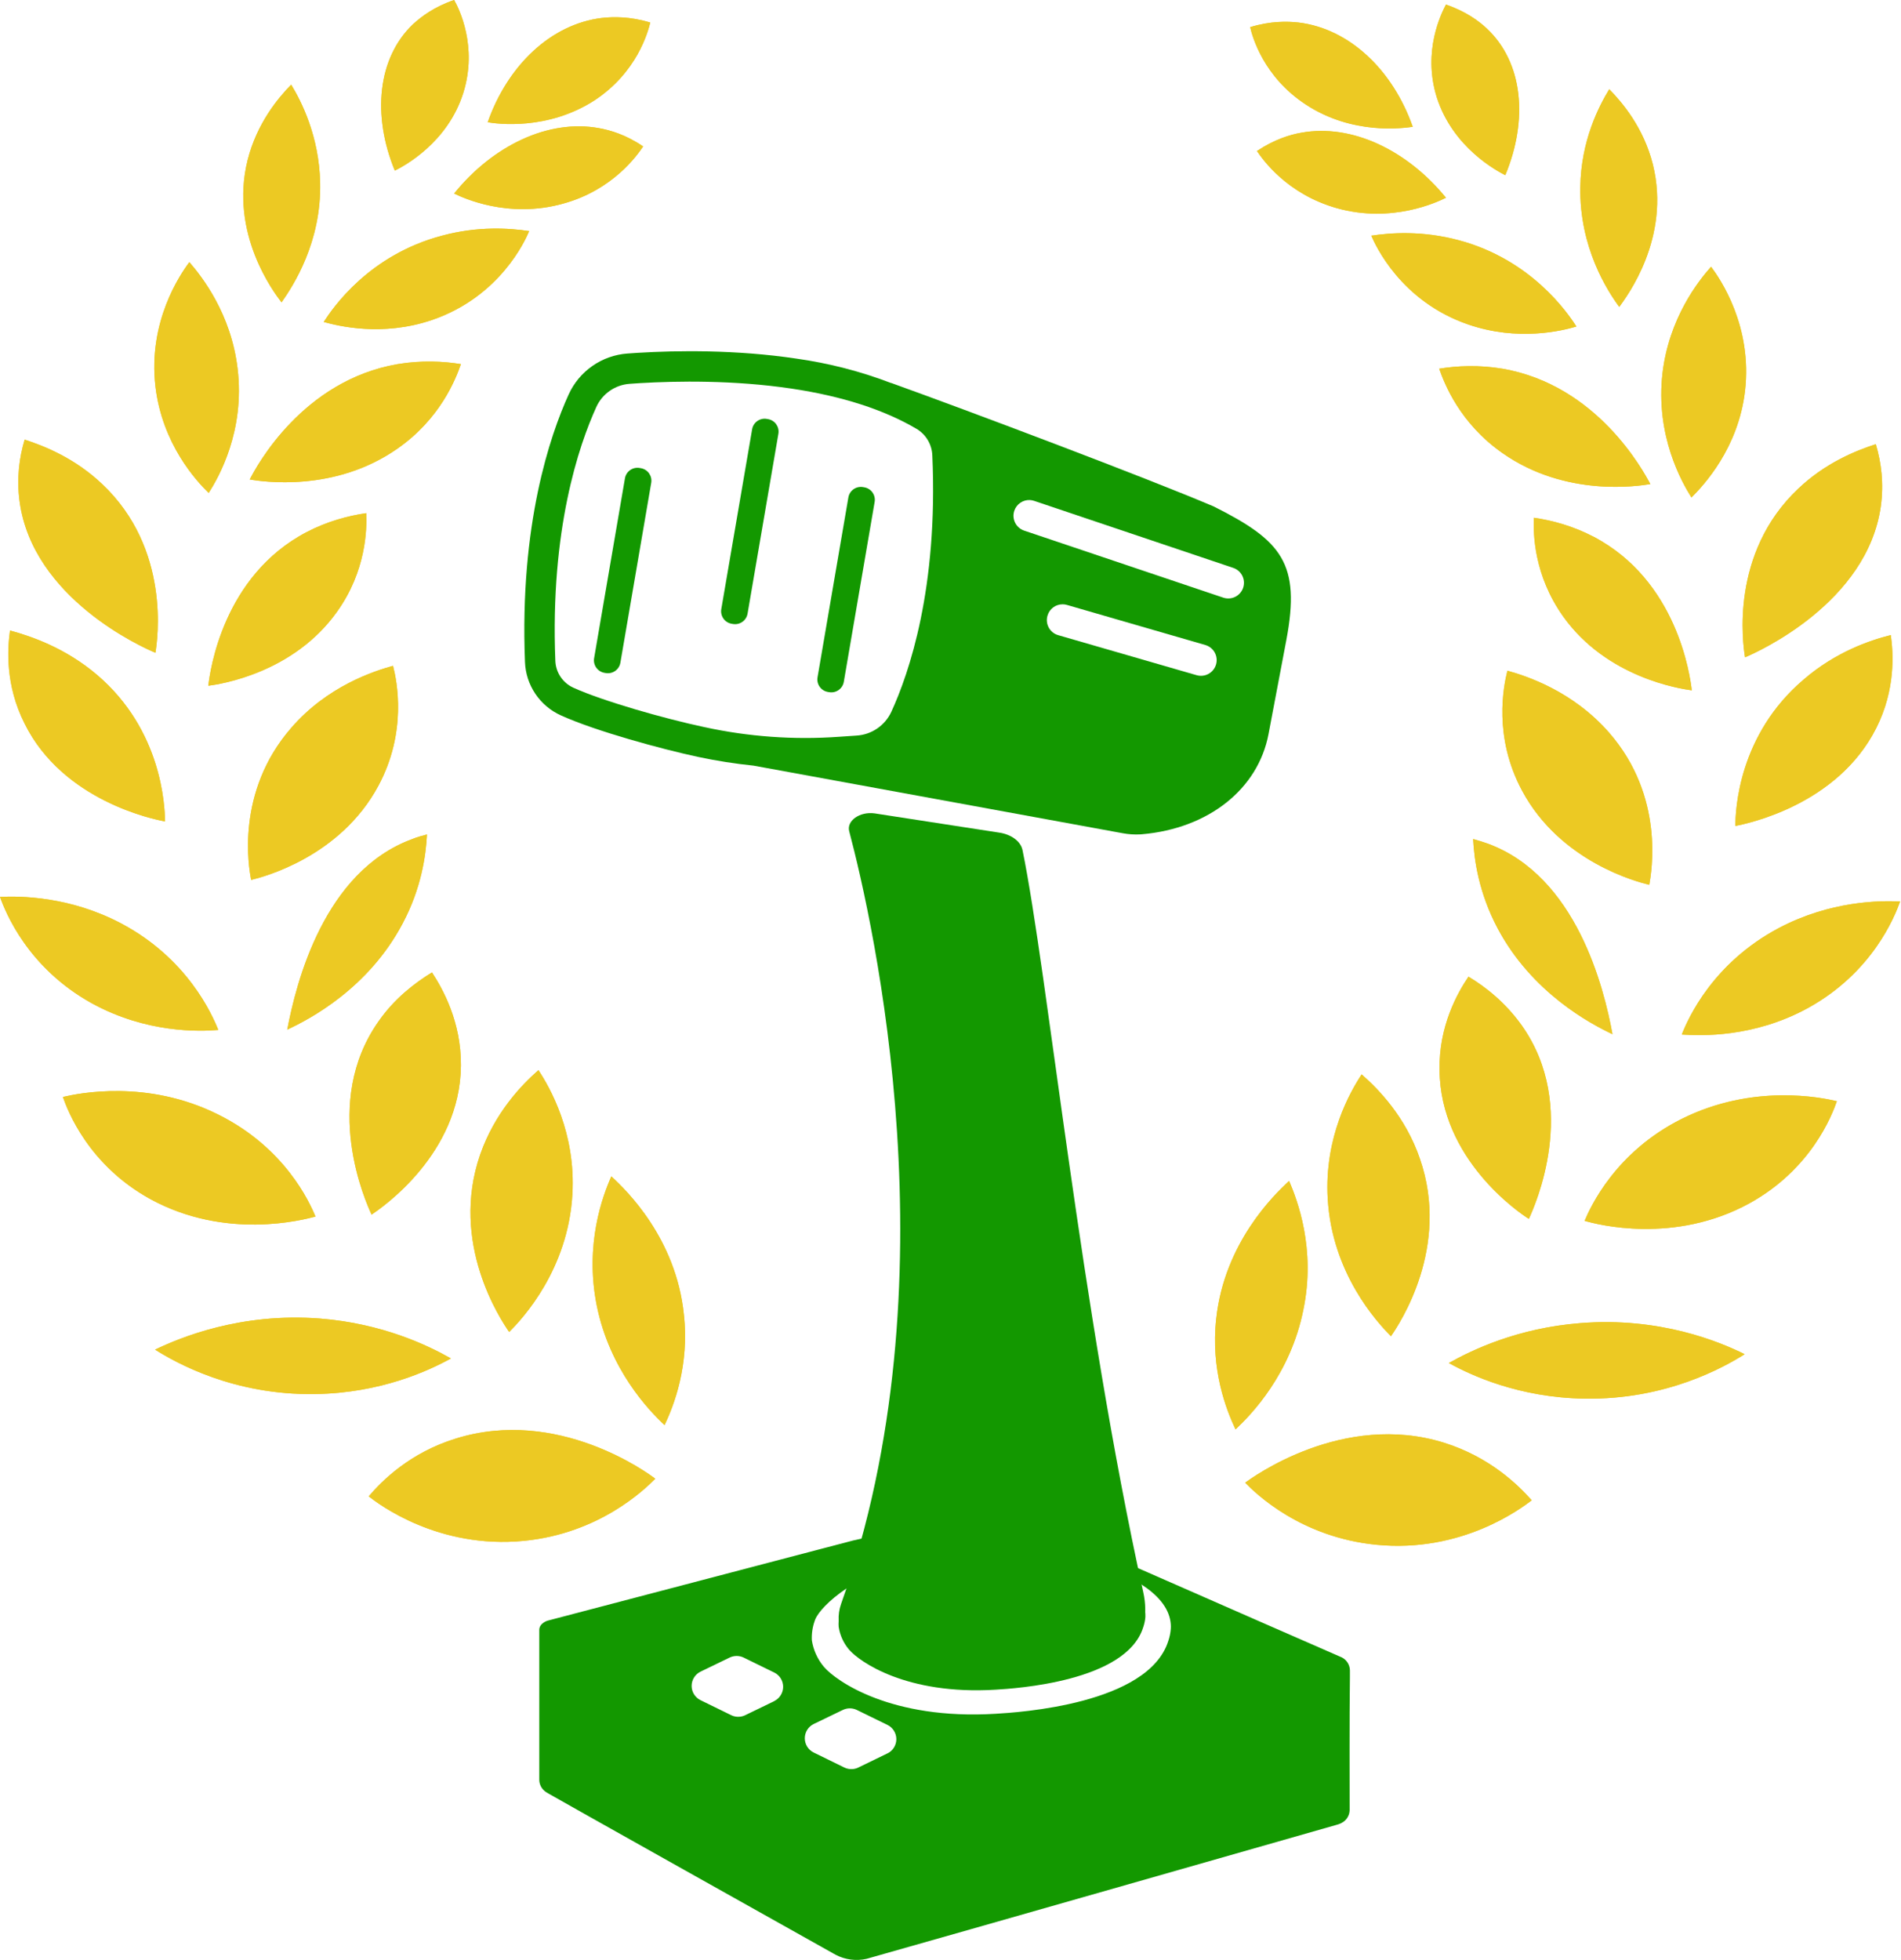
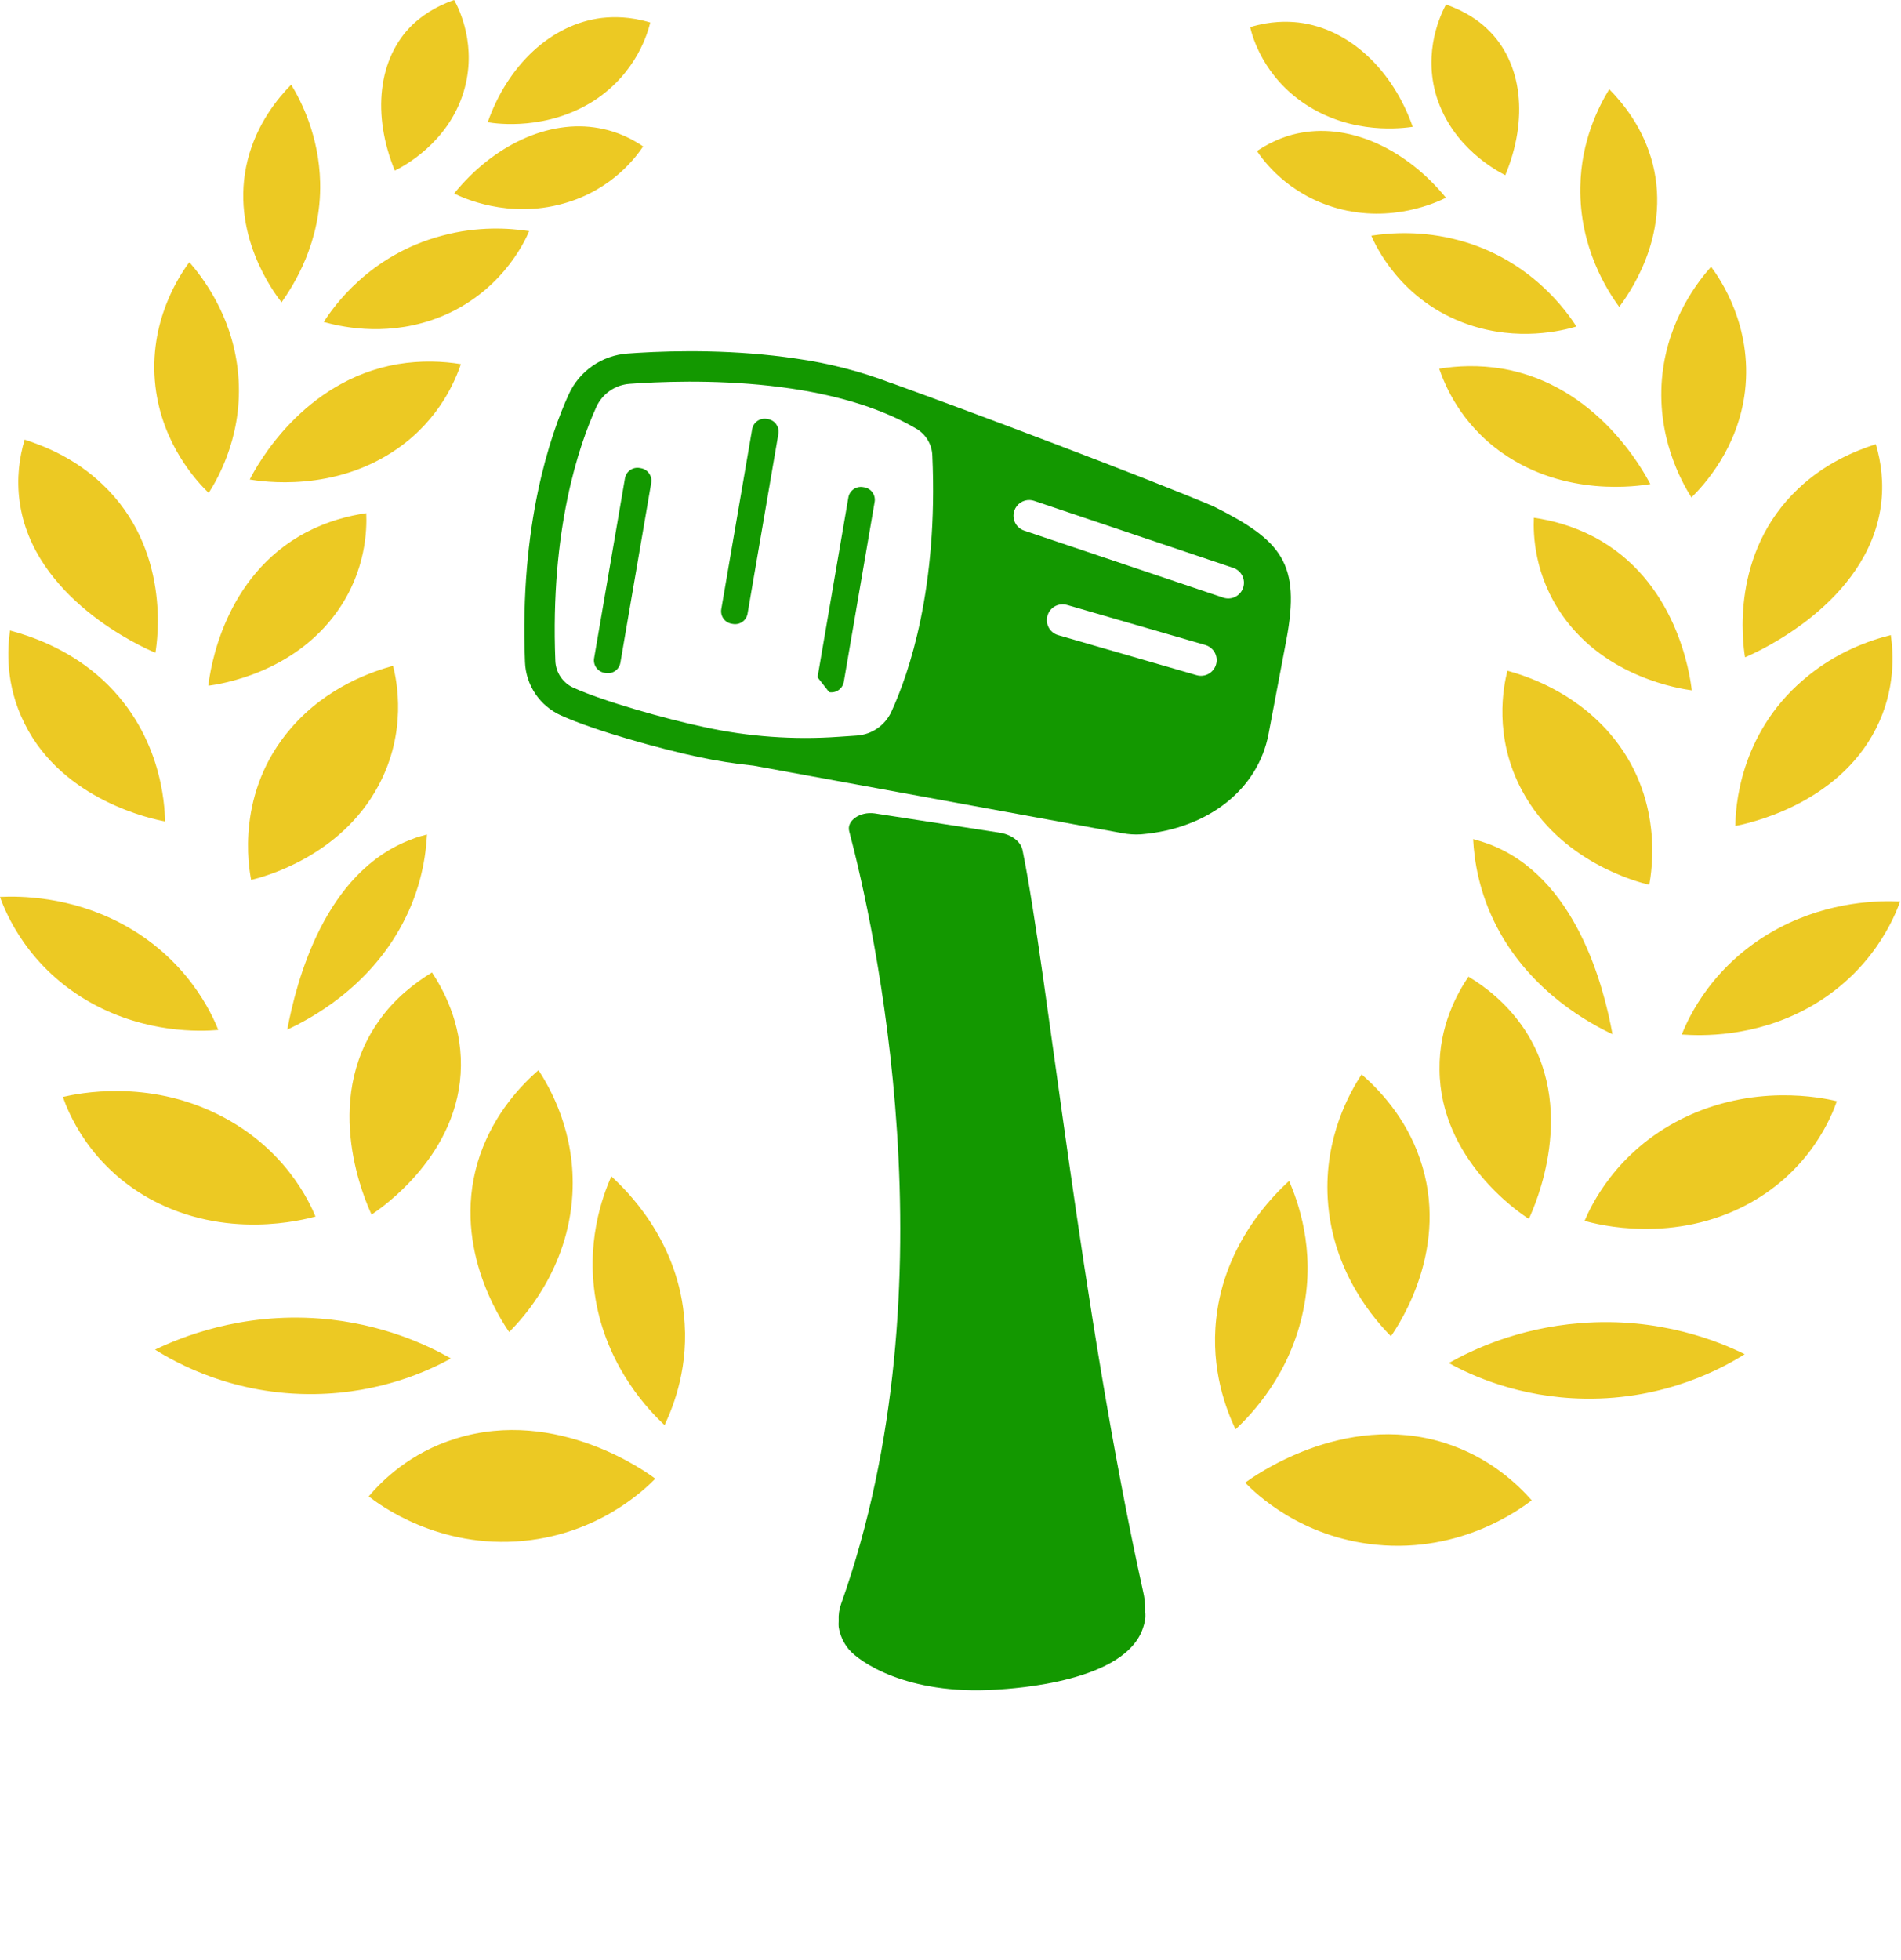
<svg xmlns="http://www.w3.org/2000/svg" width="1037" height="1069" viewBox="0 0 1037 1069" fill="none">
  <path d="M703.225 644.071C694.839 651.739 667.94 677.941 663.46 719.117C660.346 746.924 668.919 768.857 673.989 779.551C682.562 771.527 704.001 749.423 711.021 714.126C717.839 680.973 707.705 654.587 703.225 644.071ZM787.81 786.858C732.46 769.567 682.95 805.937 679.246 808.607C684.899 814.486 709.46 838.38 750.779 842.477C797.556 847.107 829.913 822.51 835.558 818.235C828.15 809.856 812.76 794.704 787.81 786.858ZM861.874 721.617C827.964 724.287 803.014 736.23 790.342 743.359C802.238 749.955 828.546 762.261 864.406 762.786C908.845 763.504 940.418 745.681 951.724 738.552C938.469 731.955 905.537 718.052 861.874 721.617ZM742.788 585.952C736.545 595.403 722.327 620.177 724.276 653.692C726.613 694.521 751.167 721.077 758.769 728.746C763.444 721.972 791.32 680.256 774.555 631.95C766.759 609.128 751.951 593.976 742.788 585.952ZM917.418 610.201C881.365 628.201 867.721 657.974 864.406 665.82C871.029 667.78 913.333 678.828 954.45 656.191C987.972 637.652 999.278 608.418 1002.01 600.572C993.819 598.612 956.399 590.766 917.418 610.201ZM833.998 664.748C837.119 657.974 861.68 603.782 830.1 559.211C821.333 546.92 810.609 538.356 801.065 532.654C795.017 541.566 784.883 559.566 785.271 583.46C785.667 632.127 828.546 661.361 833.998 664.748ZM970.431 506.091C934.377 525.17 920.928 555.291 917.418 564.21C927.753 564.92 956.601 565.992 986.225 549.767C1021.5 530.34 1033.58 499.85 1036.51 491.655C1025.4 491.116 998.502 491.3 970.431 506.091ZM811.587 460.1C809.056 459.212 806.323 458.318 803.597 457.601C804.187 469.189 806.711 486.841 816.852 506.091C835.558 541.388 867.527 558.323 879.61 564.025C874.928 538.356 859.731 477.752 811.587 460.1ZM946.654 450.472C952.889 449.229 1002.21 439.239 1023.45 397.174C1034.17 375.958 1032.8 356.175 1031.44 346.369C1019.94 349.217 1001.23 355.636 983.887 370.611C948.416 400.739 946.654 441.56 946.654 450.472ZM877.855 399.667C857.976 376.852 832.638 368.651 822.303 365.797C820.168 374.175 814.507 401.804 830.301 431.222C851.151 470.084 893.059 480.962 899.69 482.56C900.855 475.608 908.263 434.609 877.855 399.667ZM951.919 358.49C959.132 355.458 1018.58 328.717 1025.98 276.13C1027.74 263.476 1026.18 252.066 1023.26 242.26C1012.14 245.824 995.582 252.598 980.96 266.508C943.54 301.805 950.754 351.183 951.919 358.49ZM869.282 292.71C857.976 286.823 846.67 283.798 836.731 282.371C836.342 291.105 836.731 313.749 852.711 336.208C876.488 369.546 916.253 375.603 922.877 376.497C921.906 368.296 914.887 316.603 869.282 292.71ZM819.578 247.081C854.078 271.316 893.641 265.081 900.265 264.016C896.367 256.702 871.231 210.001 819.578 201.083C806.711 198.946 795.017 199.478 785.085 201.083C788.005 209.462 796.391 230.856 819.578 247.081ZM951.919 213.211C956.011 177.913 938.469 152.238 933.399 145.471C926.387 153.31 910.406 173.632 906.896 203.575C902.998 237.63 917.418 262.944 922.683 271.316C929.314 264.726 948.215 244.581 951.919 213.211ZM748.053 128.536C750.189 133.52 764.034 164.359 801.065 177.019C828.15 186.285 852.129 180.406 859.925 178.084C855.049 170.422 835.17 141.544 795.801 131.028C775.922 125.681 758.575 126.924 748.053 128.536ZM901.639 89.674C896.569 69.522 884.874 55.804 877.855 48.668C872.202 57.941 862.457 76.658 862.068 101.965C861.486 134.948 876.877 158.657 883.314 167.39C887.406 161.689 911.571 129.778 901.639 89.674ZM709.849 72.384C703.613 73.449 695.04 76.119 685.683 82.36C688.797 86.997 702.052 105.892 729.339 113.553C759.359 121.932 784.106 110.173 788.781 107.852C767.543 81.821 737.329 67.385 709.849 72.384ZM821.138 95.553C833.811 65.07 830.689 34.054 811.199 15.692C806.913 11.588 799.699 6.241 788.781 2.492C786.25 7.313 775.922 27.813 783.718 52.943C792.493 80.578 816.658 93.238 821.138 95.553ZM712.38 57.047C737.919 73.804 765.393 69.877 770.657 69.167C759.747 38.152 736.157 15.692 708.482 12.298C702.247 11.588 693.091 11.411 681.972 14.798C683.144 19.967 689.193 41.894 712.38 57.047ZM333.489 641.571C328.806 652.094 318.867 678.473 325.491 711.811C332.51 746.924 353.95 769.212 362.523 777.229C367.593 766.535 376.166 744.609 373.044 716.802C368.758 675.441 341.86 649.24 333.489 641.571ZM248.701 784.543C223.752 792.204 208.354 807.535 201.14 816.091C206.599 820.372 239.15 844.969 285.927 840.333C327.051 836.242 351.605 812.349 357.452 806.463C353.554 803.437 304.253 767.246 248.701 784.543ZM174.638 719.117C130.974 715.73 98.035 729.633 84.586 736.052C95.892 743.182 127.465 761.004 171.904 760.294C207.771 759.761 234.087 747.463 245.968 740.867C233.497 733.737 208.548 721.787 174.638 719.117ZM261.949 629.628C245.191 677.941 273.068 719.65 277.743 726.424C285.337 718.94 309.898 692.199 312.236 651.377C314.185 617.869 299.959 593.081 293.723 583.637C284.561 591.654 269.947 606.807 261.949 629.628ZM172.099 663.498C168.79 655.474 155.334 625.886 119.086 607.879C80.299 588.451 42.677 596.297 34.306 598.257C37.032 606.097 48.338 635.33 81.86 653.877C123.178 676.513 165.281 665.28 172.099 663.498ZM251.427 581.145C251.629 557.258 241.488 539.251 235.64 530.34C226.089 536.219 215.172 544.598 206.599 556.896C175.026 601.46 199.579 655.659 202.701 662.433C207.965 658.868 251.039 629.628 251.427 581.145ZM119.086 561.71C115.576 552.977 102.127 522.671 66.066 503.599C38.003 488.801 11.104 488.623 0 489.156C2.92 497.357 15.002 527.84 50.287 547.275C79.911 563.499 108.758 562.605 119.086 561.71ZM219.66 503.599C229.793 484.526 232.325 466.697 232.915 455.108C230.189 455.819 227.456 456.536 224.917 457.601C176.773 475.253 161.569 535.864 156.7 561.533C168.977 555.831 200.953 539.067 219.66 503.599ZM90.044 447.979C89.85 439.239 88.29 398.24 53.013 368.118C35.665 353.321 16.765 346.909 5.459 343.87C4.092 353.676 2.726 373.465 13.442 394.675C34.306 436.746 83.809 446.907 90.044 447.979ZM206.405 428.545C222.191 399.134 216.546 371.499 214.395 363.127C204.067 365.981 178.536 374.175 158.844 396.997C128.435 431.939 135.657 473.109 137.016 479.89C143.639 478.285 185.548 467.407 206.405 428.545ZM84.78 355.991C85.952 348.862 93.166 299.306 55.746 264.016C41.124 250.106 24.561 243.332 13.442 239.767C10.522 249.573 8.969 260.977 10.716 273.637C17.93 326.225 77.372 352.966 84.78 355.991ZM183.793 333.709C199.781 311.427 200.169 288.606 199.781 279.879C189.834 281.306 178.536 284.331 167.23 290.217C121.617 314.104 114.605 365.797 113.627 373.998C120.453 373.11 160.016 367.046 183.793 333.709ZM216.934 198.584C165.079 207.502 139.943 254.21 136.232 261.516C142.863 262.589 182.434 268.823 216.934 244.581C240.121 228.363 248.507 206.969 251.427 198.584C241.682 196.986 229.793 196.446 216.934 198.584ZM113.821 268.823C119.28 260.451 133.708 234.953 129.608 201.083C126.098 171.133 110.117 150.817 103.299 142.971C98.229 149.745 80.688 175.414 84.78 210.711C88.484 242.26 107.198 262.404 113.821 268.823ZM235.64 174.52C272.672 161.866 286.51 131.206 288.66 126.036C278.131 124.431 260.784 123.189 241.099 128.536C201.342 139.052 181.65 167.752 176.587 175.592C184.383 177.729 208.354 183.793 235.64 174.52ZM174.638 99.473C174.048 74.337 164.497 55.449 158.844 46.168C151.824 53.297 140.13 67.207 135.067 87.352C125.127 127.279 149.3 159.367 153.586 164.898C159.822 155.987 175.414 132.271 174.638 99.473ZM307.173 111.061C334.459 103.577 347.707 84.498 350.828 79.868C341.471 73.449 332.704 70.95 326.663 69.877C299.182 64.886 268.968 79.328 247.73 105.537C252.405 107.852 277.153 119.44 307.173 111.061ZM252.794 50.45C260.59 25.314 250.456 4.814 247.73 0C236.813 3.749 229.793 9.096 225.313 13.193C206.016 31.555 202.902 62.748 215.373 93.054C220.048 90.739 244.221 78.085 252.794 50.45ZM266.049 66.668C276.966 35.652 300.541 13.193 328.216 9.806C334.459 9.096 343.622 8.918 354.726 12.298C353.367 17.645 347.52 39.401 324.318 54.732C298.592 71.311 271.119 67.563 266.049 66.668Z" fill="#ECC923" />
-   <path d="M703.225 644.071C694.839 651.739 667.94 677.941 663.46 719.117C660.346 746.924 668.919 768.857 673.989 779.551C682.562 771.527 704.001 749.423 711.021 714.126C717.839 680.973 707.705 654.587 703.225 644.071ZM787.81 786.858C732.46 769.567 682.95 805.937 679.246 808.607C684.899 814.486 709.46 838.38 750.779 842.477C797.556 847.107 829.913 822.51 835.558 818.235C828.15 809.856 812.76 794.704 787.81 786.858ZM861.874 721.617C827.964 724.287 803.014 736.23 790.342 743.359C802.238 749.955 828.546 762.261 864.406 762.786C908.845 763.504 940.418 745.681 951.724 738.552C938.469 731.955 905.537 718.052 861.874 721.617ZM742.788 585.952C736.545 595.403 722.327 620.177 724.276 653.692C726.613 694.521 751.167 721.077 758.769 728.746C763.444 721.972 791.32 680.256 774.555 631.95C766.759 609.128 751.951 593.976 742.788 585.952ZM917.418 610.201C881.365 628.201 867.721 657.974 864.406 665.82C871.029 667.78 913.333 678.828 954.45 656.191C987.972 637.652 999.278 608.418 1002.01 600.572C993.819 598.612 956.399 590.766 917.418 610.201ZM833.998 664.748C837.119 657.974 861.68 603.782 830.1 559.211C821.333 546.92 810.609 538.356 801.065 532.654C795.017 541.566 784.883 559.566 785.271 583.46C785.667 632.127 828.546 661.361 833.998 664.748ZM970.431 506.091C934.377 525.17 920.928 555.291 917.418 564.21C927.753 564.92 956.601 565.992 986.225 549.767C1021.5 530.34 1033.58 499.85 1036.51 491.655C1025.4 491.116 998.502 491.3 970.431 506.091ZM811.587 460.1C809.056 459.212 806.323 458.318 803.597 457.601C804.187 469.189 806.711 486.841 816.852 506.091C835.558 541.388 867.527 558.323 879.61 564.025C874.928 538.356 859.731 477.752 811.587 460.1ZM946.654 450.472C952.889 449.229 1002.21 439.239 1023.45 397.174C1034.17 375.958 1032.8 356.175 1031.44 346.369C1019.94 349.217 1001.23 355.636 983.887 370.611C948.416 400.739 946.654 441.56 946.654 450.472ZM877.855 399.667C857.976 376.852 832.638 368.651 822.303 365.797C820.168 374.175 814.507 401.804 830.301 431.222C851.151 470.084 893.059 480.962 899.69 482.56C900.855 475.608 908.263 434.609 877.855 399.667ZM951.919 358.49C959.132 355.458 1018.58 328.717 1025.98 276.13C1027.74 263.476 1026.18 252.066 1023.26 242.26C1012.14 245.824 995.582 252.598 980.96 266.508C943.54 301.805 950.754 351.183 951.919 358.49ZM869.282 292.71C857.976 286.823 846.67 283.798 836.731 282.371C836.342 291.105 836.731 313.749 852.711 336.208C876.488 369.546 916.253 375.603 922.877 376.497C921.906 368.296 914.887 316.603 869.282 292.71ZM819.578 247.081C854.078 271.316 893.641 265.081 900.265 264.016C896.367 256.702 871.231 210.001 819.578 201.083C806.711 198.946 795.017 199.478 785.085 201.083C788.005 209.462 796.391 230.856 819.578 247.081ZM951.919 213.211C956.011 177.913 938.469 152.238 933.399 145.471C926.387 153.31 910.406 173.632 906.896 203.575C902.998 237.63 917.418 262.944 922.683 271.316C929.314 264.726 948.215 244.581 951.919 213.211ZM748.053 128.536C750.189 133.52 764.034 164.359 801.065 177.019C828.15 186.285 852.129 180.406 859.925 178.084C855.049 170.422 835.17 141.544 795.801 131.028C775.922 125.681 758.575 126.924 748.053 128.536ZM901.639 89.674C896.569 69.522 884.874 55.804 877.855 48.668C872.202 57.941 862.457 76.658 862.068 101.965C861.486 134.948 876.877 158.657 883.314 167.39C887.406 161.689 911.571 129.778 901.639 89.674ZM709.849 72.384C703.613 73.449 695.04 76.119 685.683 82.36C688.797 86.997 702.052 105.892 729.339 113.553C759.359 121.932 784.106 110.173 788.781 107.852C767.543 81.821 737.329 67.385 709.849 72.384ZM821.138 95.553C833.811 65.07 830.689 34.054 811.199 15.692C806.913 11.588 799.699 6.241 788.781 2.492C786.25 7.313 775.922 27.813 783.718 52.943C792.493 80.578 816.658 93.238 821.138 95.553ZM712.38 57.047C737.919 73.804 765.393 69.877 770.657 69.167C759.747 38.152 736.157 15.692 708.482 12.298C702.247 11.588 693.091 11.411 681.972 14.798C683.144 19.967 689.193 41.894 712.38 57.047ZM333.489 641.571C328.806 652.094 318.867 678.473 325.491 711.811C332.51 746.924 353.95 769.212 362.523 777.229C367.593 766.535 376.166 744.609 373.044 716.802C368.758 675.441 341.86 649.24 333.489 641.571ZM248.701 784.543C223.752 792.204 208.354 807.535 201.14 816.091C206.599 820.372 239.15 844.969 285.927 840.333C327.051 836.242 351.605 812.349 357.452 806.463C353.554 803.437 304.253 767.246 248.701 784.543ZM174.638 719.117C130.974 715.73 98.035 729.633 84.586 736.052C95.892 743.182 127.465 761.004 171.904 760.294C207.771 759.761 234.087 747.463 245.968 740.867C233.497 733.737 208.548 721.787 174.638 719.117ZM261.949 629.628C245.191 677.941 273.068 719.65 277.743 726.424C285.337 718.94 309.898 692.199 312.236 651.377C314.185 617.869 299.959 593.081 293.723 583.637C284.561 591.654 269.947 606.807 261.949 629.628ZM172.099 663.498C168.79 655.474 155.334 625.886 119.086 607.879C80.299 588.451 42.677 596.297 34.306 598.257C37.032 606.097 48.338 635.33 81.86 653.877C123.178 676.513 165.281 665.28 172.099 663.498ZM251.427 581.145C251.629 557.258 241.488 539.251 235.64 530.34C226.089 536.219 215.172 544.598 206.599 556.896C175.026 601.46 199.579 655.659 202.701 662.433C207.965 658.868 251.039 629.628 251.427 581.145ZM119.086 561.71C115.576 552.977 102.127 522.671 66.066 503.599C38.003 488.801 11.104 488.623 0 489.156C2.92 497.357 15.002 527.84 50.287 547.275C79.911 563.499 108.758 562.605 119.086 561.71ZM219.66 503.599C229.793 484.526 232.325 466.697 232.915 455.108C230.189 455.819 227.456 456.536 224.917 457.601C176.773 475.253 161.569 535.864 156.7 561.533C168.977 555.831 200.953 539.067 219.66 503.599ZM90.044 447.979C89.85 439.239 88.29 398.24 53.013 368.118C35.665 353.321 16.765 346.909 5.459 343.87C4.092 353.676 2.726 373.465 13.442 394.675C34.306 436.746 83.809 446.907 90.044 447.979ZM206.405 428.545C222.191 399.134 216.546 371.499 214.395 363.127C204.067 365.981 178.536 374.175 158.844 396.997C128.435 431.939 135.657 473.109 137.016 479.89C143.639 478.285 185.548 467.407 206.405 428.545ZM84.78 355.991C85.952 348.862 93.166 299.306 55.746 264.016C41.124 250.106 24.561 243.332 13.442 239.767C10.522 249.573 8.969 260.977 10.716 273.637C17.93 326.225 77.372 352.966 84.78 355.991ZM183.793 333.709C199.781 311.427 200.169 288.606 199.781 279.879C189.834 281.306 178.536 284.331 167.23 290.217C121.617 314.104 114.605 365.797 113.627 373.998C120.453 373.11 160.016 367.046 183.793 333.709ZM216.934 198.584C165.079 207.502 139.943 254.21 136.232 261.516C142.863 262.589 182.434 268.823 216.934 244.581C240.121 228.363 248.507 206.969 251.427 198.584C241.682 196.986 229.793 196.446 216.934 198.584ZM113.821 268.823C119.28 260.451 133.708 234.953 129.608 201.083C126.098 171.133 110.117 150.817 103.299 142.971C98.229 149.745 80.688 175.414 84.78 210.711C88.484 242.26 107.198 262.404 113.821 268.823ZM235.64 174.52C272.672 161.866 286.51 131.206 288.66 126.036C278.131 124.431 260.784 123.189 241.099 128.536C201.342 139.052 181.65 167.752 176.587 175.592C184.383 177.729 208.354 183.793 235.64 174.52ZM174.638 99.473C174.048 74.337 164.497 55.449 158.844 46.168C151.824 53.297 140.13 67.207 135.067 87.352C125.127 127.279 149.3 159.367 153.586 164.898C159.822 155.987 175.414 132.271 174.638 99.473ZM307.173 111.061C334.459 103.577 347.707 84.498 350.828 79.868C341.471 73.449 332.704 70.95 326.663 69.877C299.182 64.886 268.968 79.328 247.73 105.537C252.405 107.852 277.153 119.44 307.173 111.061ZM252.794 50.45C260.59 25.314 250.456 4.814 247.73 0C236.813 3.749 229.793 9.096 225.313 13.193C206.016 31.555 202.902 62.748 215.373 93.054C220.048 90.739 244.221 78.085 252.794 50.45ZM266.049 66.668C276.966 35.652 300.541 13.193 328.216 9.806C334.459 9.096 343.622 8.918 354.726 12.298C353.367 17.645 347.52 39.401 324.318 54.732C298.592 71.311 271.119 67.563 266.049 66.668Z" fill="#ECC923" />
  <g clip-path="url(#clip0_4024_6506)">
-     <path d="M732.027 903.938C731.789 903.811 731.541 903.703 731.286 903.615C717.679 897.733 666.264 875.158 620.827 855.225C580.58 837.553 545.151 821.961 545.151 821.961L470.026 839.095L465.243 840.183L298.765 883.862C298.765 883.862 294.174 885.166 294.174 888.932V970.634C294.179 971.934 294.501 973.213 295.112 974.361C295.722 975.509 296.603 976.491 297.677 977.223C297.769 977.276 297.857 977.335 297.94 977.402L299.136 978.131C304.648 981.372 426.478 1049.65 454.972 1065.6L455.845 1066.08C461.026 1068.81 467.015 1069.6 472.728 1068.3L475.036 1067.64C510.07 1057.79 729.098 995.23 729.098 995.23C729.764 995.064 730.416 994.844 731.047 994.572L731.358 994.429C731.514 994.367 731.665 994.295 731.812 994.214L731.98 994.106C733.243 993.436 734.304 992.439 735.05 991.219C735.797 989.999 736.203 988.601 736.224 987.171V986.968C736.224 975.298 736.069 935.744 736.38 914.699C736.38 914.173 736.38 913.026 736.38 911.77V911.65C736.38 911.447 736.38 911.22 736.38 911.005V910.885C736.337 909.445 735.911 908.042 735.146 906.821C734.381 905.6 733.305 904.605 732.027 903.938V903.938ZM422.449 927.721L406.51 935.433C405.614 935.875 404.646 936.15 403.652 936.246C402.011 936.449 400.347 936.162 398.869 935.421L382.13 927.23C380.676 926.517 379.452 925.411 378.596 924.037C377.739 922.664 377.285 921.077 377.285 919.458C377.285 917.84 377.739 916.253 378.596 914.879C379.452 913.506 380.676 912.399 382.13 911.686L398.056 903.986C399.237 903.42 400.531 903.126 401.841 903.126C403.151 903.126 404.444 903.42 405.625 903.986L422.365 912.165C423.818 912.878 425.043 913.984 425.899 915.358C426.755 916.731 427.209 918.318 427.209 919.937C427.209 921.555 426.755 923.142 425.899 924.516C425.043 925.89 423.818 926.996 422.365 927.709L422.449 927.721ZM484.159 956.226L468.208 963.974C467.316 964.414 466.352 964.689 465.362 964.787C463.731 964.974 462.08 964.692 460.603 963.974L443.864 955.784C442.41 955.071 441.186 953.965 440.33 952.591C439.473 951.217 439.019 949.631 439.019 948.012C439.019 946.393 439.473 944.806 440.33 943.433C441.186 942.059 442.41 940.953 443.864 940.24L459.802 932.551C460.983 931.985 462.277 931.691 463.587 931.691C464.897 931.691 466.19 931.985 467.371 932.551L484.111 940.73C485.564 941.443 486.789 942.549 487.645 943.923C488.501 945.297 488.955 946.883 488.955 948.502C488.955 950.121 488.501 951.707 487.645 953.081C486.789 954.455 485.564 955.561 484.111 956.274L484.159 956.226ZM638.667 888.37C638.498 890.59 638.048 892.78 637.328 894.887C637.328 894.887 637.328 894.887 637.328 894.887C626.447 929.562 555.53 933.914 543.083 934.656C485.869 938.147 456.048 916.649 449.663 909.283L449.268 908.841C445.894 904.765 443.684 899.852 442.871 894.624C442.684 891.03 443.204 887.435 444.402 884.042C444.485 883.803 444.581 883.552 444.665 883.3C446.231 879.343 452.066 872.85 461.787 866.274C477.606 855.512 503.708 844.62 538.312 844.356C566.865 844.129 602.533 851.136 622.752 864.193C631.505 869.849 637.364 876.616 638.512 884.436C638.642 885.311 638.709 886.194 638.715 887.079C638.691 887.521 638.691 887.964 638.667 888.37V888.37Z" fill="#139800" />
    <path d="M662.221 276.281L661.958 276.161C625.92 260.808 528.339 224.017 486.035 208.819L486.214 208.939C469.469 202.534 452.052 198.045 434.297 195.559C401.343 190.645 369.215 191.135 348.051 192.414L342.228 192.809C335.389 193.312 328.81 195.644 323.182 199.561C317.553 203.477 313.08 208.835 310.231 215.073C300.043 237.444 283.399 286.145 286.377 360.984C286.597 367.2 288.555 373.23 292.027 378.391C295.499 383.551 300.347 387.636 306.022 390.183C325.153 398.84 361.215 408.609 380.705 412.782C390.74 414.921 400.882 416.518 411.088 417.565L612.456 454.428C615.636 455.022 618.876 455.231 622.105 455.05L623.038 454.978C659.22 451.833 686.279 430.383 691.982 400.347L701.727 348.931C709.559 307.333 699.288 294.886 662.221 276.281ZM312.837 375.093C309.972 373.803 307.525 371.736 305.775 369.126C304.026 366.516 303.042 363.467 302.937 360.326C300.091 288.907 315.731 242.968 325.309 221.936C326.918 218.402 329.449 215.367 332.637 213.149C335.824 210.932 339.55 209.614 343.423 209.333C345.169 209.202 347.011 209.07 349.031 208.951C369.358 207.755 400.291 207.241 431.822 211.94C459.239 216.029 482.137 223.395 499.893 233.833C502.44 235.327 504.57 237.437 506.089 239.969C507.608 242.502 508.467 245.375 508.586 248.325C511.814 320.629 495.959 367.034 486.214 388.222C484.516 391.886 481.86 395.024 478.526 397.303C475.192 399.583 471.305 400.919 467.274 401.172C464.237 401.399 461.021 401.626 457.613 401.829C432.998 403.582 408.258 401.799 384.149 396.532C362.435 391.929 328.979 382.387 312.837 375.093ZM553.305 278.541C553.898 276.767 555.057 275.237 556.604 274.186C558.15 273.134 559.998 272.618 561.866 272.717C562.639 272.764 563.403 272.913 564.138 273.16L672.947 309.784C675.046 310.548 676.764 312.102 677.734 314.114C678.703 316.127 678.848 318.439 678.136 320.557C677.424 322.675 675.913 324.43 673.925 325.449C671.937 326.468 669.629 326.669 667.494 326.01L558.65 289.374C556.505 288.644 554.738 287.094 553.736 285.063C552.734 283.032 552.579 280.686 553.305 278.541V278.541ZM571.408 335.755C571.923 333.965 573.01 332.393 574.501 331.277C575.992 330.161 577.807 329.563 579.67 329.573C580.459 329.574 581.244 329.687 582.002 329.908L657.522 351.777C659.704 352.411 661.544 353.886 662.639 355.878C663.733 357.869 663.991 360.213 663.357 362.395C662.723 364.577 661.248 366.417 659.257 367.512C657.265 368.606 654.921 368.864 652.739 368.23L577.219 346.397C576.137 346.082 575.127 345.557 574.249 344.851C573.371 344.146 572.64 343.273 572.1 342.284C571.56 341.295 571.221 340.209 571.102 339.089C570.983 337.968 571.087 336.835 571.408 335.755V335.755Z" fill="#139800" />
    <path d="M338.423 361.422L355.244 263.323C355.889 259.561 353.362 255.989 349.6 255.344L348.893 255.222C345.131 254.577 341.559 257.104 340.914 260.866L324.092 358.965C323.447 362.727 325.974 366.299 329.736 366.944L330.443 367.066C334.205 367.711 337.778 365.184 338.423 361.422Z" fill="#139800" />
    <path d="M407.798 334.66L424.619 236.562C425.264 232.8 422.737 229.227 418.975 228.582L418.268 228.461C414.506 227.816 410.934 230.342 410.289 234.104L393.467 332.203C392.822 335.965 395.349 339.538 399.111 340.183L399.818 340.304C403.58 340.949 407.153 338.422 407.798 334.66Z" fill="#139800" />
-     <path d="M460.298 371.848L477.119 273.749C477.764 269.987 475.237 266.415 471.475 265.769L470.768 265.648C467.006 265.003 463.434 267.53 462.789 271.292L445.967 369.39C445.322 373.152 447.849 376.725 451.611 377.37L452.318 377.491C456.08 378.136 459.653 375.61 460.298 371.848Z" fill="#139800" />
+     <path d="M460.298 371.848L477.119 273.749C477.764 269.987 475.237 266.415 471.475 265.769L470.768 265.648C467.006 265.003 463.434 267.53 462.789 271.292L445.967 369.39L452.318 377.491C456.08 378.136 459.653 375.61 460.298 371.848Z" fill="#139800" />
    <path d="M624.724 878.554C624.724 878.195 624.724 877.825 624.724 877.454C624.687 874.391 624.327 871.341 623.648 868.355C589.486 713.775 571.443 530.378 557.788 463.634C556.796 458.851 551.69 455.037 544.947 454.068L477.102 443.606C469.02 442.494 461.738 447.624 463.244 453.339C476.469 503.379 521.044 699.856 458.796 874.811C457.773 877.71 457.33 880.781 457.493 883.851V884.186C457.416 885.201 457.416 886.22 457.493 887.235C458.179 891.737 460.081 895.966 462.993 899.467C463.113 899.598 463.232 899.718 463.328 899.837C468.792 906.127 494.249 924.505 543.093 921.515C553.735 920.87 614.285 917.175 623.6 887.546C624.223 885.748 624.625 883.881 624.795 881.986C624.795 881.627 624.795 881.256 624.795 880.874C624.795 880.491 624.795 879.845 624.712 879.307C624.676 879.08 624.712 878.793 624.724 878.554Z" fill="#139800" />
  </g>
  <defs>
    <clipPath id="clip0_4024_6506">
      <rect width="450.42" height="877.333" fill="white" transform="translate(286.031 191.551)" />
    </clipPath>
  </defs>
</svg>